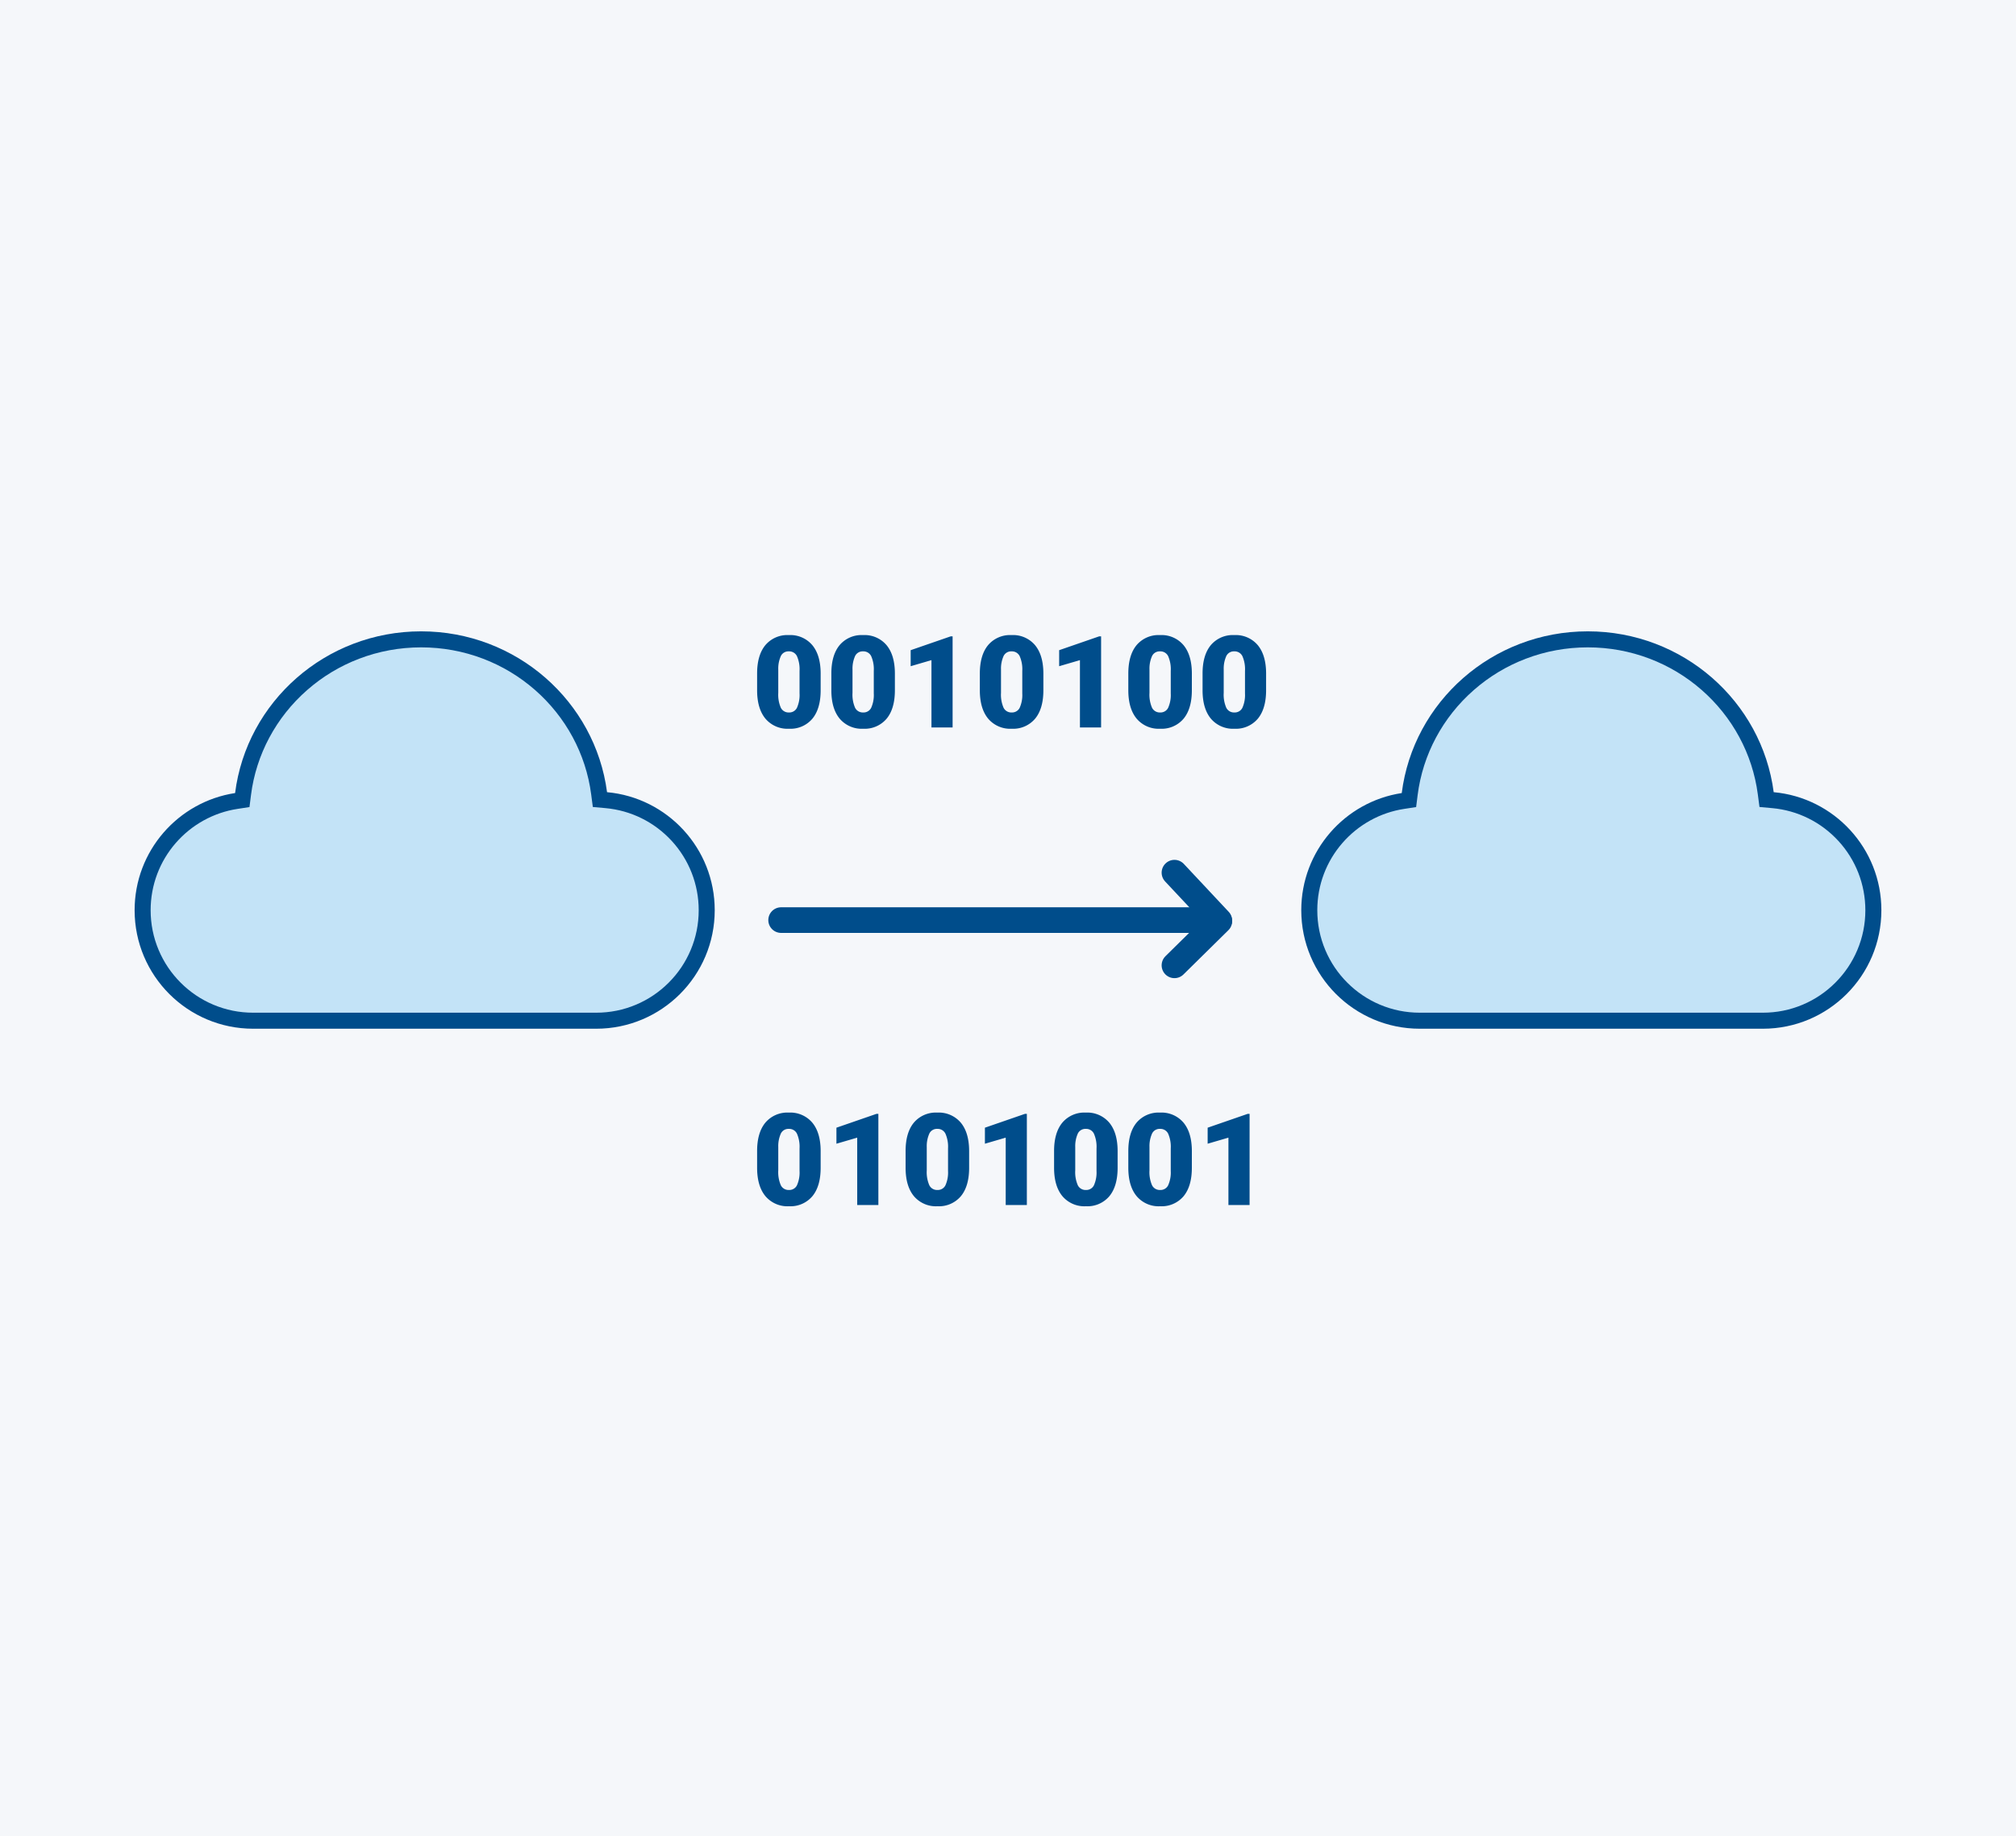
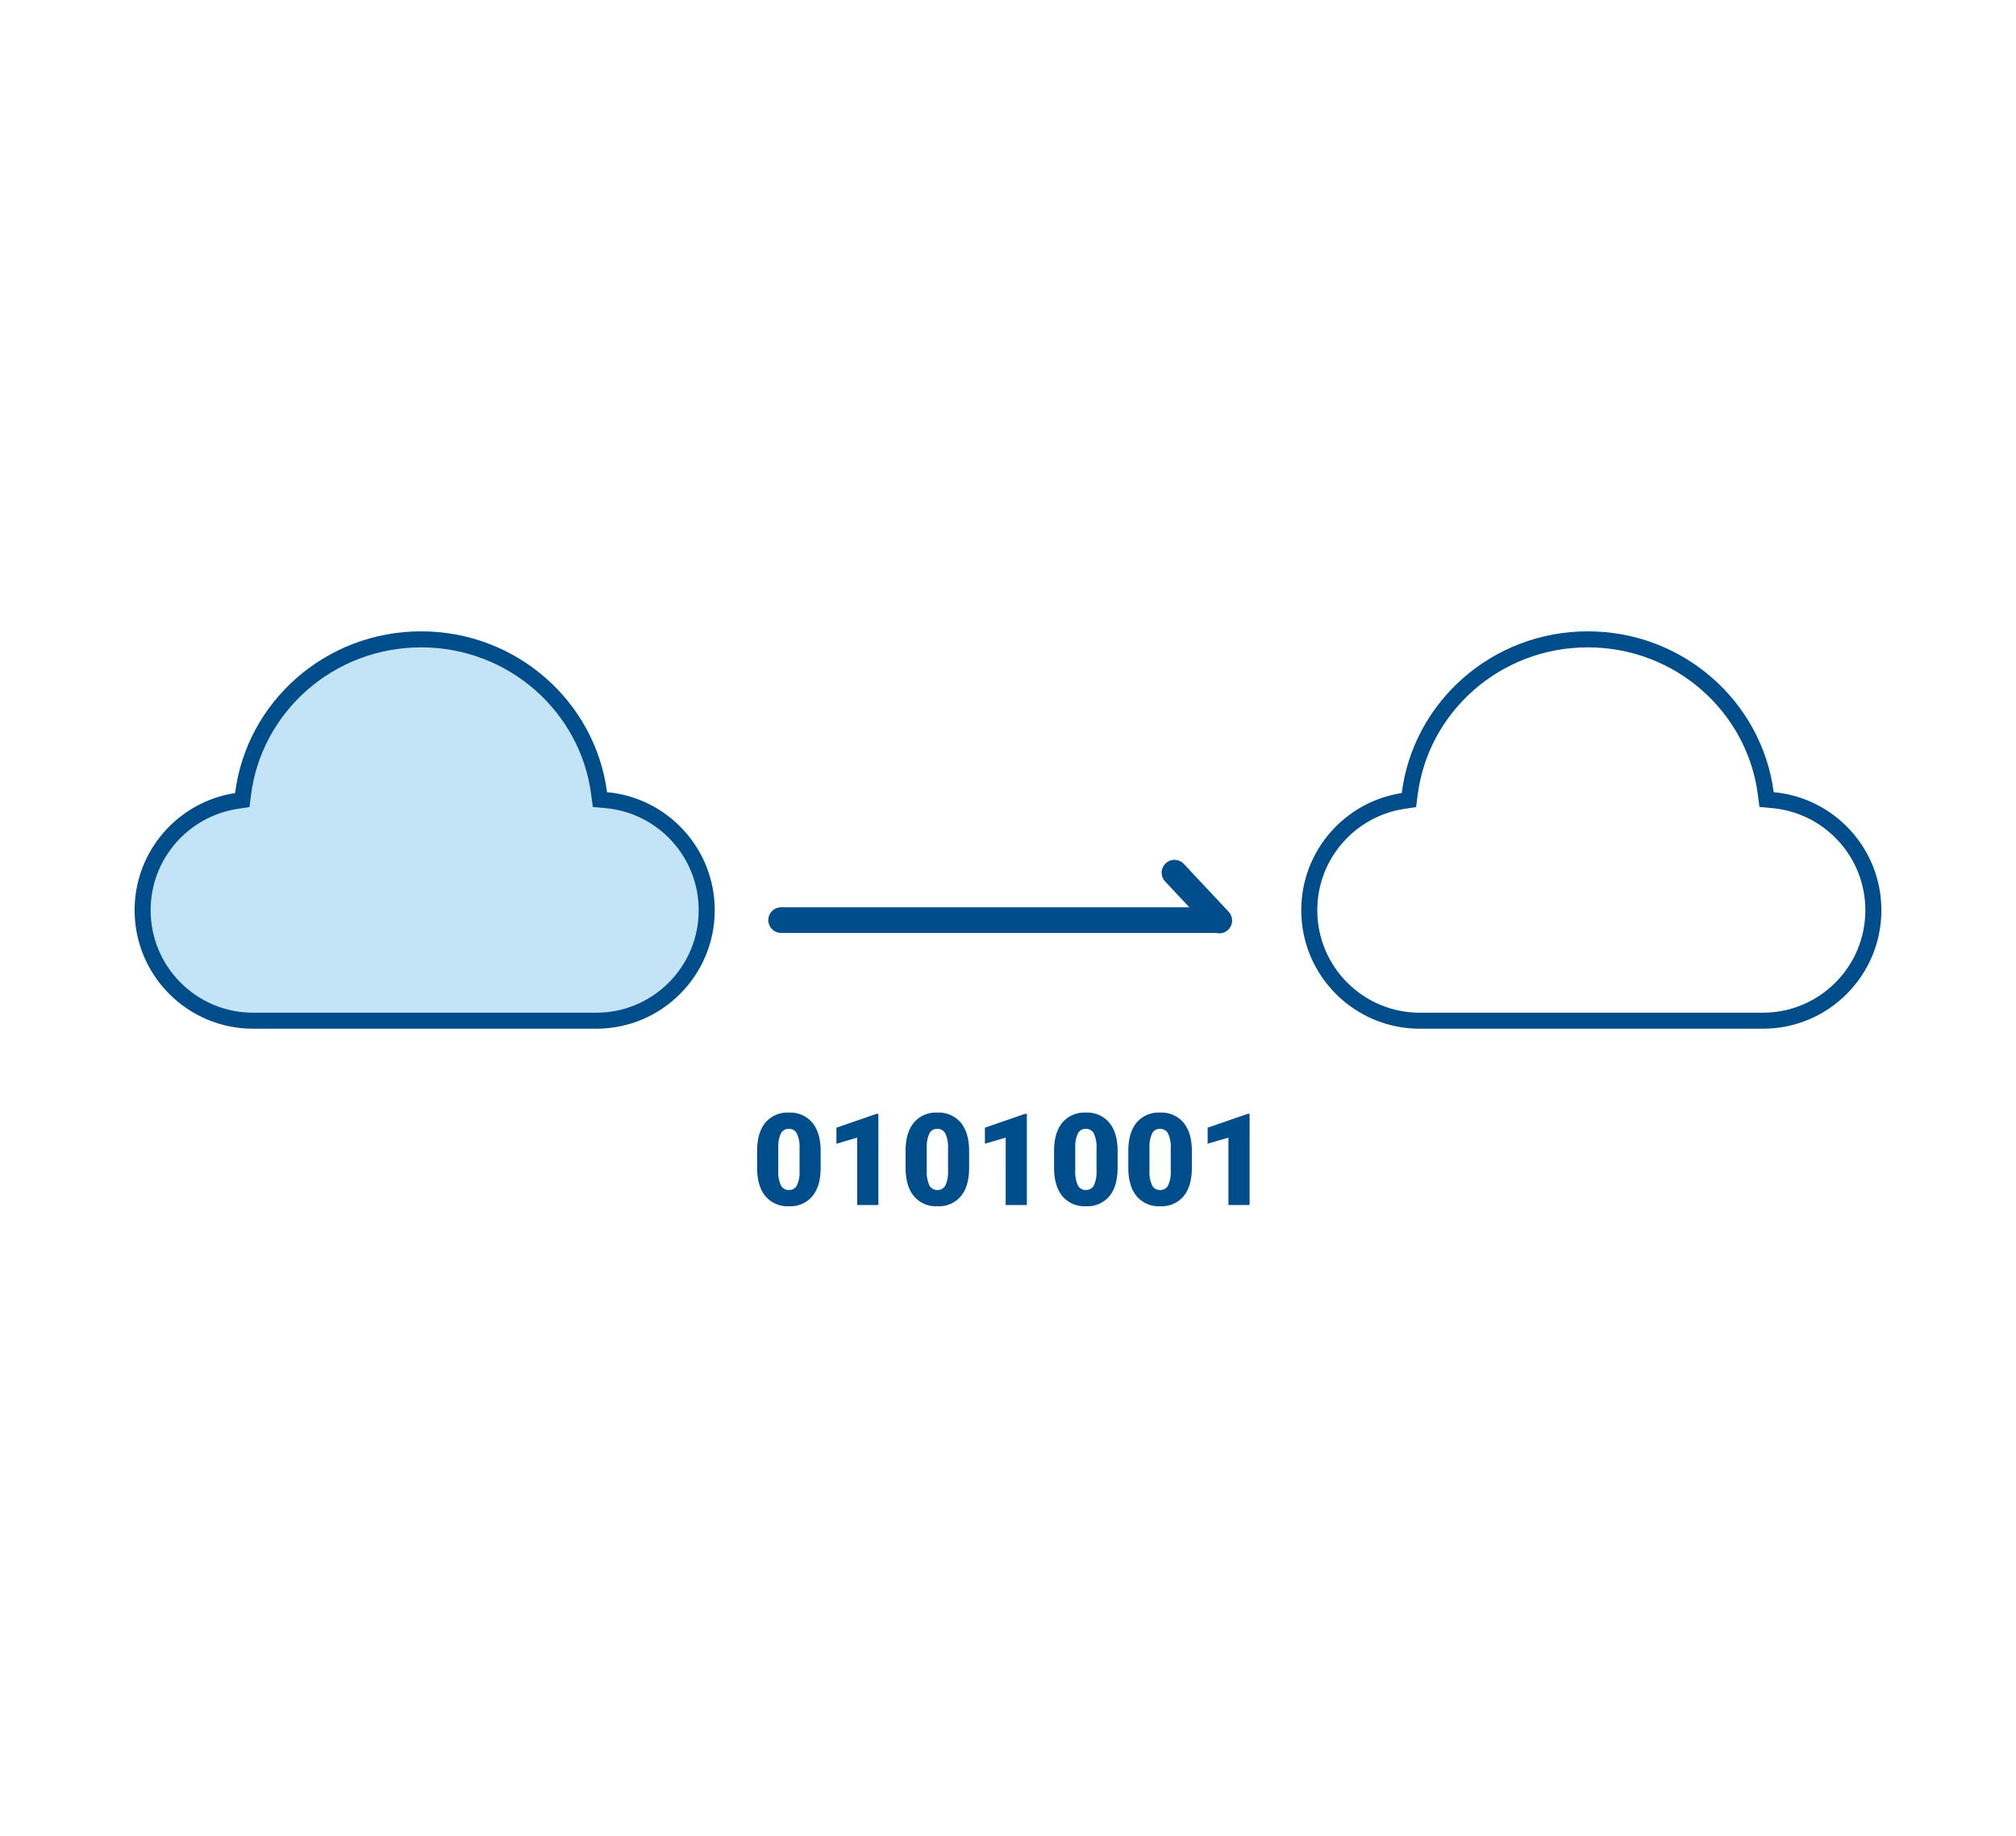
<svg xmlns="http://www.w3.org/2000/svg" width="629" height="573" viewBox="0 0 629 573">
  <g id="dt_Effortless_Cloud-to-Cloud_Migration" data-name="dt_Effortless Cloud-to-Cloud Migration" transform="translate(-300 -715)">
-     <rect id="Rectangle_8008" data-name="Rectangle 8008" width="629" height="573" transform="translate(300 715)" fill="#f5f7fa" />
    <g id="Group_37698" data-name="Group 37698" transform="translate(-6.438 -21)">
      <g id="Union_58" data-name="Union 58" transform="translate(12936.434 -3841.76)" fill="#c3e3f7">
        <path d="M -12443.979 4896.256 L -12551.016 4896.256 C -12555.672 4896.256 -12560.187 4895.345 -12564.437 4893.548 C -12568.542 4891.811 -12572.229 4889.325 -12575.397 4886.157 C -12578.564 4882.99 -12581.051 4879.302 -12582.787 4875.196 C -12584.585 4870.947 -12585.496 4866.431 -12585.496 4861.775 C -12585.496 4857.554 -12584.743 4853.433 -12583.257 4849.525 C -12581.821 4845.749 -12579.746 4842.279 -12577.088 4839.21 C -12571.72 4833.013 -12564.326 4828.922 -12556.269 4827.691 L -12554.402 4827.406 L -12554.166 4825.533 C -12552.496 4812.305 -12545.979 4800.112 -12535.817 4791.203 C -12530.798 4786.802 -12525.093 4783.362 -12518.859 4780.979 C -12512.405 4778.511 -12505.59 4777.259 -12498.602 4777.259 C -12491.636 4777.259 -12484.841 4778.503 -12478.405 4780.956 C -12472.188 4783.324 -12466.495 4786.744 -12461.482 4791.119 C -12451.339 4799.973 -12444.801 4812.102 -12443.073 4825.272 L -12442.813 4827.256 L -12440.82 4827.437 C -12432.292 4828.21 -12424.391 4832.125 -12418.573 4838.461 C -12412.721 4844.835 -12409.498 4853.115 -12409.498 4861.775 C -12409.498 4866.431 -12410.409 4870.947 -12412.207 4875.196 C -12413.943 4879.302 -12416.43 4882.99 -12419.598 4886.157 C -12422.766 4889.325 -12426.453 4891.811 -12430.559 4893.548 C -12434.809 4895.345 -12439.323 4896.256 -12443.979 4896.256 Z" stroke="none" />
        <path d="M -12443.979 4893.756 C -12439.66 4893.756 -12435.473 4892.912 -12431.532 4891.245 C -12427.725 4889.635 -12424.304 4887.328 -12421.365 4884.389 C -12418.427 4881.451 -12416.12 4878.03 -12414.51 4874.222 C -12412.843 4870.283 -12411.998 4866.095 -12411.998 4861.775 C -12411.998 4853.743 -12414.987 4846.064 -12420.415 4840.152 C -12425.812 4834.275 -12433.138 4830.644 -12441.047 4829.926 L -12445.032 4829.565 L -12445.553 4825.597 C -12447.2 4813.031 -12453.441 4801.456 -12463.127 4793.002 C -12467.916 4788.822 -12473.356 4785.555 -12479.295 4783.292 C -12485.446 4780.948 -12491.941 4779.759 -12498.602 4779.759 C -12505.283 4779.759 -12511.799 4780.955 -12517.967 4783.314 C -12523.922 4785.591 -12529.374 4788.878 -12534.169 4793.083 C -12543.871 4801.589 -12550.092 4813.225 -12551.686 4825.846 L -12552.159 4829.592 L -12555.892 4830.163 C -12563.362 4831.304 -12570.219 4835.099 -12575.198 4840.848 C -12577.664 4843.694 -12579.589 4846.912 -12580.92 4850.413 C -12582.298 4854.036 -12582.996 4857.859 -12582.996 4861.775 C -12582.996 4866.095 -12582.151 4870.283 -12580.485 4874.222 C -12578.874 4878.03 -12576.568 4881.451 -12573.629 4884.389 C -12570.69 4887.328 -12567.27 4889.635 -12563.462 4891.245 C -12559.522 4892.912 -12555.335 4893.756 -12551.016 4893.756 L -12443.979 4893.756 M -12443.979 4898.756 L -12551.016 4898.756 C -12571.439 4898.756 -12587.996 4882.199 -12587.996 4861.775 C -12587.996 4843.266 -12574.397 4827.932 -12556.646 4825.22 C -12553.055 4796.775 -12528.437 4774.759 -12498.602 4774.759 C -12468.864 4774.759 -12444.308 4796.633 -12440.595 4824.947 C -12421.757 4826.656 -12406.998 4842.492 -12406.998 4861.775 C -12406.998 4882.199 -12423.556 4898.756 -12443.979 4898.756 Z" stroke="none" fill="#004d8b" />
      </g>
      <g id="Union_59" data-name="Union 59" transform="translate(13300.434 -3841.76)" fill="#c3e3f7">
-         <path d="M -12443.979 4896.256 L -12551.016 4896.256 C -12555.672 4896.256 -12560.187 4895.345 -12564.437 4893.548 C -12568.542 4891.811 -12572.229 4889.325 -12575.397 4886.157 C -12578.564 4882.99 -12581.051 4879.302 -12582.787 4875.196 C -12584.585 4870.947 -12585.496 4866.431 -12585.496 4861.775 C -12585.496 4857.554 -12584.743 4853.433 -12583.257 4849.525 C -12581.821 4845.749 -12579.746 4842.279 -12577.088 4839.21 C -12571.72 4833.013 -12564.326 4828.922 -12556.269 4827.691 L -12554.402 4827.406 L -12554.166 4825.533 C -12552.496 4812.305 -12545.979 4800.112 -12535.817 4791.203 C -12530.798 4786.802 -12525.093 4783.362 -12518.859 4780.979 C -12512.405 4778.511 -12505.59 4777.259 -12498.602 4777.259 C -12491.636 4777.259 -12484.841 4778.503 -12478.405 4780.956 C -12472.188 4783.324 -12466.495 4786.744 -12461.482 4791.119 C -12451.339 4799.973 -12444.801 4812.102 -12443.073 4825.272 L -12442.813 4827.256 L -12440.82 4827.437 C -12432.292 4828.21 -12424.391 4832.125 -12418.573 4838.461 C -12412.721 4844.835 -12409.498 4853.115 -12409.498 4861.775 C -12409.498 4866.431 -12410.409 4870.947 -12412.207 4875.196 C -12413.943 4879.302 -12416.43 4882.99 -12419.598 4886.157 C -12422.766 4889.325 -12426.453 4891.811 -12430.559 4893.548 C -12434.809 4895.345 -12439.323 4896.256 -12443.979 4896.256 Z" stroke="none" />
        <path d="M -12443.979 4893.756 C -12439.66 4893.756 -12435.473 4892.912 -12431.532 4891.245 C -12427.725 4889.635 -12424.304 4887.328 -12421.365 4884.389 C -12418.427 4881.451 -12416.12 4878.03 -12414.51 4874.222 C -12412.843 4870.283 -12411.998 4866.095 -12411.998 4861.775 C -12411.998 4853.743 -12414.987 4846.064 -12420.415 4840.152 C -12425.812 4834.275 -12433.138 4830.644 -12441.047 4829.926 L -12445.032 4829.565 L -12445.553 4825.597 C -12447.2 4813.031 -12453.441 4801.456 -12463.127 4793.002 C -12467.916 4788.822 -12473.356 4785.555 -12479.295 4783.292 C -12485.446 4780.948 -12491.941 4779.759 -12498.602 4779.759 C -12505.283 4779.759 -12511.799 4780.955 -12517.967 4783.314 C -12523.922 4785.591 -12529.374 4788.878 -12534.169 4793.083 C -12543.871 4801.589 -12550.092 4813.225 -12551.686 4825.846 L -12552.159 4829.592 L -12555.892 4830.163 C -12563.362 4831.304 -12570.219 4835.099 -12575.198 4840.848 C -12577.664 4843.694 -12579.589 4846.912 -12580.92 4850.413 C -12582.298 4854.036 -12582.996 4857.859 -12582.996 4861.775 C -12582.996 4866.095 -12582.151 4870.283 -12580.485 4874.222 C -12578.874 4878.03 -12576.568 4881.451 -12573.629 4884.389 C -12570.69 4887.328 -12567.27 4889.635 -12563.462 4891.245 C -12559.522 4892.912 -12555.335 4893.756 -12551.016 4893.756 L -12443.979 4893.756 M -12443.979 4898.756 L -12551.016 4898.756 C -12571.439 4898.756 -12587.996 4882.199 -12587.996 4861.775 C -12587.996 4843.266 -12574.397 4827.932 -12556.646 4825.22 C -12553.055 4796.775 -12528.437 4774.759 -12498.602 4774.759 C -12468.864 4774.759 -12444.308 4796.633 -12440.595 4824.947 C -12421.757 4826.656 -12406.998 4842.492 -12406.998 4861.775 C -12406.998 4882.199 -12423.556 4898.756 -12443.979 4898.756 Z" stroke="none" fill="#004d8b" />
      </g>
-       <path id="Path_62932" data-name="Path 62932" d="M21.484-11.621q0,5.762-2.588,8.887A8.943,8.943,0,0,1,11.6.391,8.991,8.991,0,0,1,4.258-2.754Q1.66-5.9,1.66-11.621v-5.2q0-5.762,2.588-8.887a8.965,8.965,0,0,1,7.314-3.125,8.969,8.969,0,0,1,7.324,3.145q2.6,3.145,2.6,8.887ZM14.9-17.656a10.142,10.142,0,0,0-.8-4.58,2.677,2.677,0,0,0-2.539-1.514,2.613,2.613,0,0,0-2.471,1.406,9.555,9.555,0,0,0-.83,4.258v7.266a10.219,10.219,0,0,0,.8,4.658A2.687,2.687,0,0,0,11.6-4.687a2.651,2.651,0,0,0,2.48-1.436,9.756,9.756,0,0,0,.82-4.5Zm29.746,6.035q0,5.762-2.588,8.887A8.943,8.943,0,0,1,34.766.391a8.991,8.991,0,0,1-7.344-3.145q-2.6-3.145-2.6-8.867v-5.2q0-5.762,2.588-8.887a8.965,8.965,0,0,1,7.314-3.125,8.969,8.969,0,0,1,7.324,3.145q2.6,3.145,2.6,8.887Zm-6.582-6.035a10.142,10.142,0,0,0-.8-4.58,2.677,2.677,0,0,0-2.539-1.514,2.613,2.613,0,0,0-2.471,1.406,9.555,9.555,0,0,0-.83,4.258v7.266a10.219,10.219,0,0,0,.8,4.658,2.687,2.687,0,0,0,2.539,1.475,2.651,2.651,0,0,0,2.48-1.436,9.756,9.756,0,0,0,.82-4.5ZM62.656,0h-6.6V-21.016L49.57-19.121v-5l12.48-4.316h.605Zm28.32-11.621q0,5.762-2.588,8.887A8.943,8.943,0,0,1,81.094.391,8.991,8.991,0,0,1,73.75-2.754q-2.6-3.145-2.6-8.867v-5.2q0-5.762,2.588-8.887a8.965,8.965,0,0,1,7.314-3.125,8.969,8.969,0,0,1,7.324,3.145q2.6,3.145,2.6,8.887Zm-6.582-6.035a10.143,10.143,0,0,0-.8-4.58,2.677,2.677,0,0,0-2.539-1.514,2.613,2.613,0,0,0-2.471,1.406,9.555,9.555,0,0,0-.83,4.258v7.266a10.219,10.219,0,0,0,.8,4.658,2.687,2.687,0,0,0,2.539,1.475,2.651,2.651,0,0,0,2.48-1.436,9.756,9.756,0,0,0,.82-4.5ZM108.984,0h-6.6V-21.016L95.9-19.121v-5l12.48-4.316h.605ZM137.3-11.621q0,5.762-2.588,8.887A8.943,8.943,0,0,1,127.422.391a8.991,8.991,0,0,1-7.344-3.145q-2.6-3.145-2.6-8.867v-5.2q0-5.762,2.588-8.887a8.965,8.965,0,0,1,7.314-3.125,8.969,8.969,0,0,1,7.324,3.145q2.6,3.145,2.6,8.887Zm-6.582-6.035a10.142,10.142,0,0,0-.8-4.58,2.677,2.677,0,0,0-2.539-1.514,2.613,2.613,0,0,0-2.471,1.406,9.555,9.555,0,0,0-.83,4.258v7.266a10.219,10.219,0,0,0,.8,4.658,2.687,2.687,0,0,0,2.539,1.475,2.651,2.651,0,0,0,2.48-1.436,9.755,9.755,0,0,0,.82-4.5Zm29.746,6.035q0,5.762-2.588,8.887A8.943,8.943,0,0,1,150.586.391a8.991,8.991,0,0,1-7.344-3.145q-2.6-3.145-2.6-8.867v-5.2q0-5.762,2.588-8.887a8.965,8.965,0,0,1,7.314-3.125,8.969,8.969,0,0,1,7.324,3.145q2.6,3.145,2.6,8.887Zm-6.582-6.035a10.142,10.142,0,0,0-.8-4.58,2.677,2.677,0,0,0-2.539-1.514,2.613,2.613,0,0,0-2.471,1.406,9.554,9.554,0,0,0-.83,4.258v7.266a10.219,10.219,0,0,0,.8,4.658,2.687,2.687,0,0,0,2.539,1.475,2.651,2.651,0,0,0,2.48-1.436,9.755,9.755,0,0,0,.82-4.5Z" transform="translate(541 963)" fill="#004d8b" />
      <path id="Path_62931" data-name="Path 62931" d="M21.484-11.621q0,5.762-2.588,8.887A8.943,8.943,0,0,1,11.6.391,8.991,8.991,0,0,1,4.258-2.754Q1.66-5.9,1.66-11.621v-5.2q0-5.762,2.588-8.887a8.965,8.965,0,0,1,7.314-3.125,8.969,8.969,0,0,1,7.324,3.145q2.6,3.145,2.6,8.887ZM14.9-17.656a10.142,10.142,0,0,0-.8-4.58,2.677,2.677,0,0,0-2.539-1.514,2.613,2.613,0,0,0-2.471,1.406,9.555,9.555,0,0,0-.83,4.258v7.266a10.219,10.219,0,0,0,.8,4.658A2.687,2.687,0,0,0,11.6-4.687a2.651,2.651,0,0,0,2.48-1.436,9.756,9.756,0,0,0,.82-4.5ZM39.492,0h-6.6V-21.016l-6.484,1.895v-5l12.48-4.316h.605Zm28.32-11.621q0,5.762-2.588,8.887A8.943,8.943,0,0,1,57.93.391a8.991,8.991,0,0,1-7.344-3.145q-2.6-3.145-2.6-8.867v-5.2q0-5.762,2.588-8.887a8.965,8.965,0,0,1,7.314-3.125,8.969,8.969,0,0,1,7.324,3.145q2.6,3.145,2.6,8.887ZM61.23-17.656a10.142,10.142,0,0,0-.8-4.58,2.677,2.677,0,0,0-2.539-1.514,2.613,2.613,0,0,0-2.471,1.406,9.555,9.555,0,0,0-.83,4.258v7.266a10.219,10.219,0,0,0,.8,4.658A2.687,2.687,0,0,0,57.93-4.687a2.651,2.651,0,0,0,2.48-1.436,9.756,9.756,0,0,0,.82-4.5ZM85.82,0h-6.6V-21.016l-6.484,1.895v-5l12.48-4.316h.605Zm28.32-11.621q0,5.762-2.588,8.887A8.943,8.943,0,0,1,104.258.391a8.991,8.991,0,0,1-7.344-3.145q-2.6-3.145-2.6-8.867v-5.2q0-5.762,2.588-8.887a8.965,8.965,0,0,1,7.314-3.125,8.969,8.969,0,0,1,7.324,3.145q2.6,3.145,2.6,8.887Zm-6.582-6.035a10.143,10.143,0,0,0-.8-4.58,2.677,2.677,0,0,0-2.539-1.514,2.613,2.613,0,0,0-2.471,1.406,9.555,9.555,0,0,0-.83,4.258v7.266a10.219,10.219,0,0,0,.8,4.658,2.687,2.687,0,0,0,2.539,1.475,2.651,2.651,0,0,0,2.48-1.436,9.756,9.756,0,0,0,.82-4.5ZM137.3-11.621q0,5.762-2.588,8.887A8.943,8.943,0,0,1,127.422.391a8.991,8.991,0,0,1-7.344-3.145q-2.6-3.145-2.6-8.867v-5.2q0-5.762,2.588-8.887a8.965,8.965,0,0,1,7.314-3.125,8.969,8.969,0,0,1,7.324,3.145q2.6,3.145,2.6,8.887Zm-6.582-6.035a10.142,10.142,0,0,0-.8-4.58,2.677,2.677,0,0,0-2.539-1.514,2.613,2.613,0,0,0-2.471,1.406,9.555,9.555,0,0,0-.83,4.258v7.266a10.219,10.219,0,0,0,.8,4.658,2.687,2.687,0,0,0,2.539,1.475,2.651,2.651,0,0,0,2.48-1.436,9.755,9.755,0,0,0,.82-4.5ZM155.313,0h-6.6V-21.016l-6.484,1.895v-5l12.48-4.316h.605Z" transform="translate(541 1112)" fill="#004d8b" />
      <g id="Group_37697" data-name="Group 37697" transform="translate(-713.56 520.176)">
        <path id="Path_62925" data-name="Path 62925" d="M1300.25,505.759h135.865" transform="translate(-36.537 -2.835)" fill="none" stroke="#004d8b" stroke-linecap="round" stroke-width="8" />
        <path id="Path_62926" data-name="Path 62926" d="M1364.62,498.075l13.989,14.93" transform="translate(21.814 -9.949)" fill="none" stroke="#004d8b" stroke-linecap="round" stroke-width="8" />
-         <path id="Path_62927" data-name="Path 62927" d="M1364.62,511.86l13.989-13.785" transform="translate(21.814 5.179)" fill="none" stroke="#004d8b" stroke-linecap="round" stroke-width="8" />
      </g>
    </g>
  </g>
</svg>